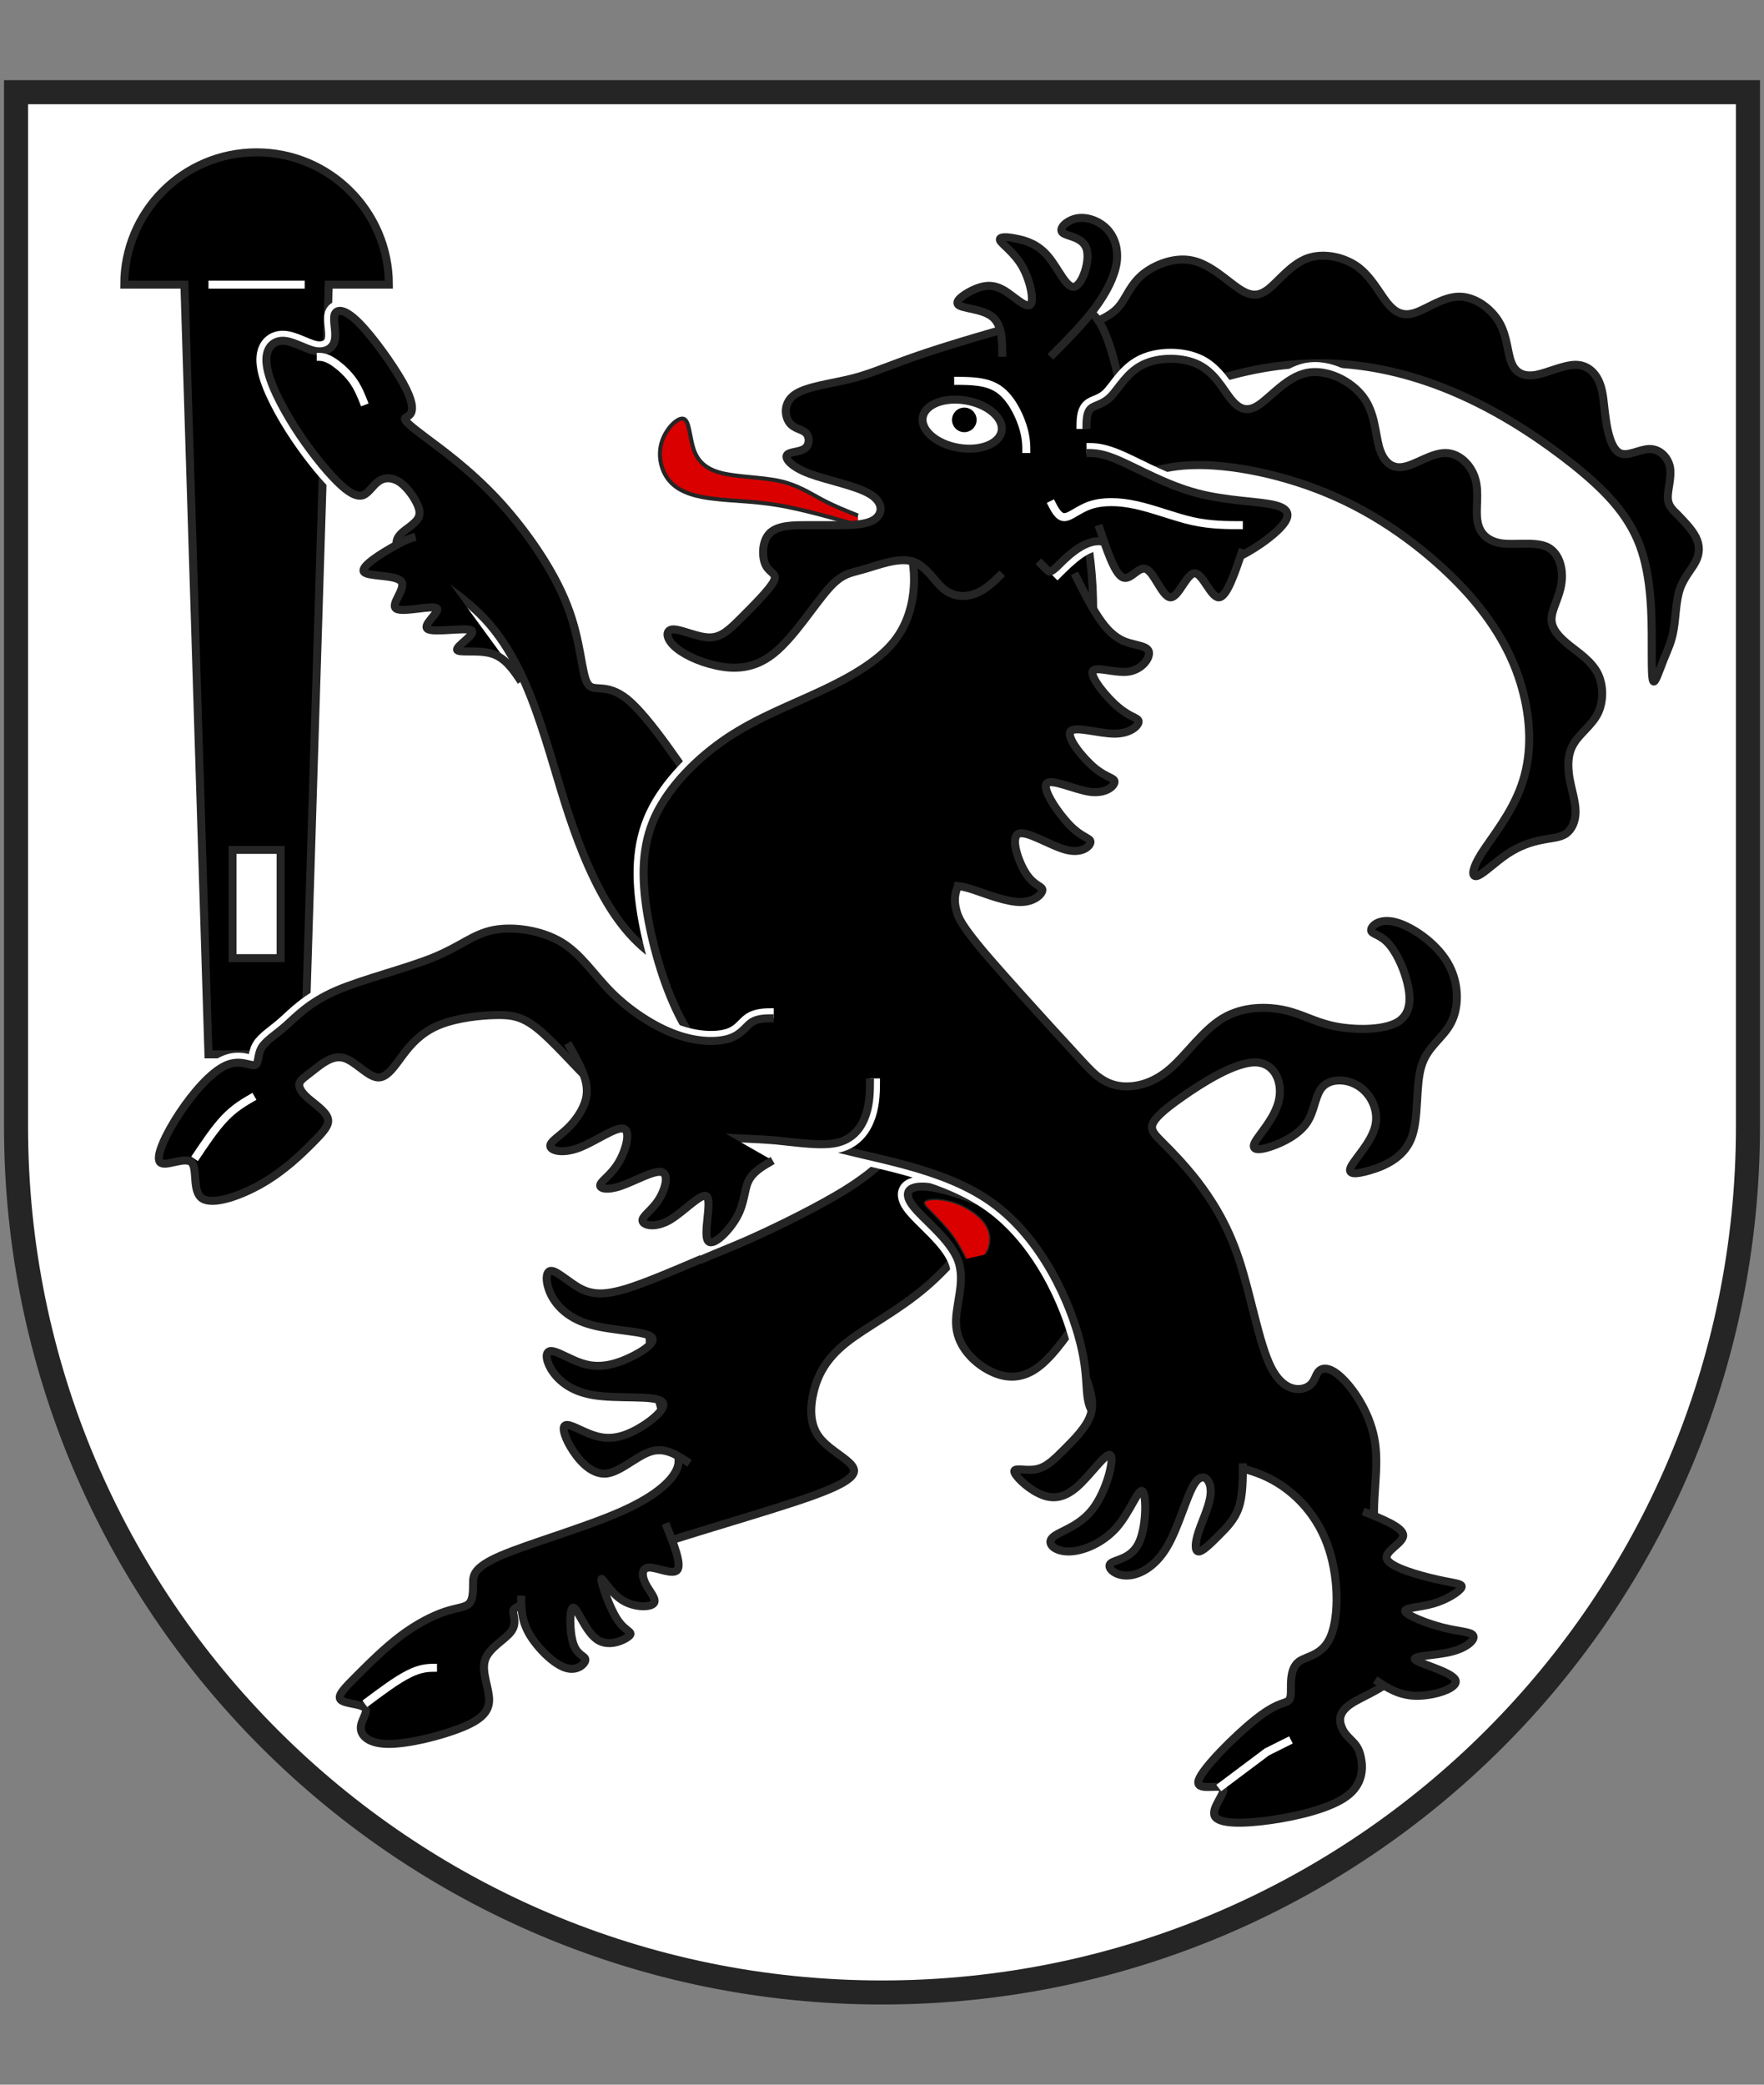
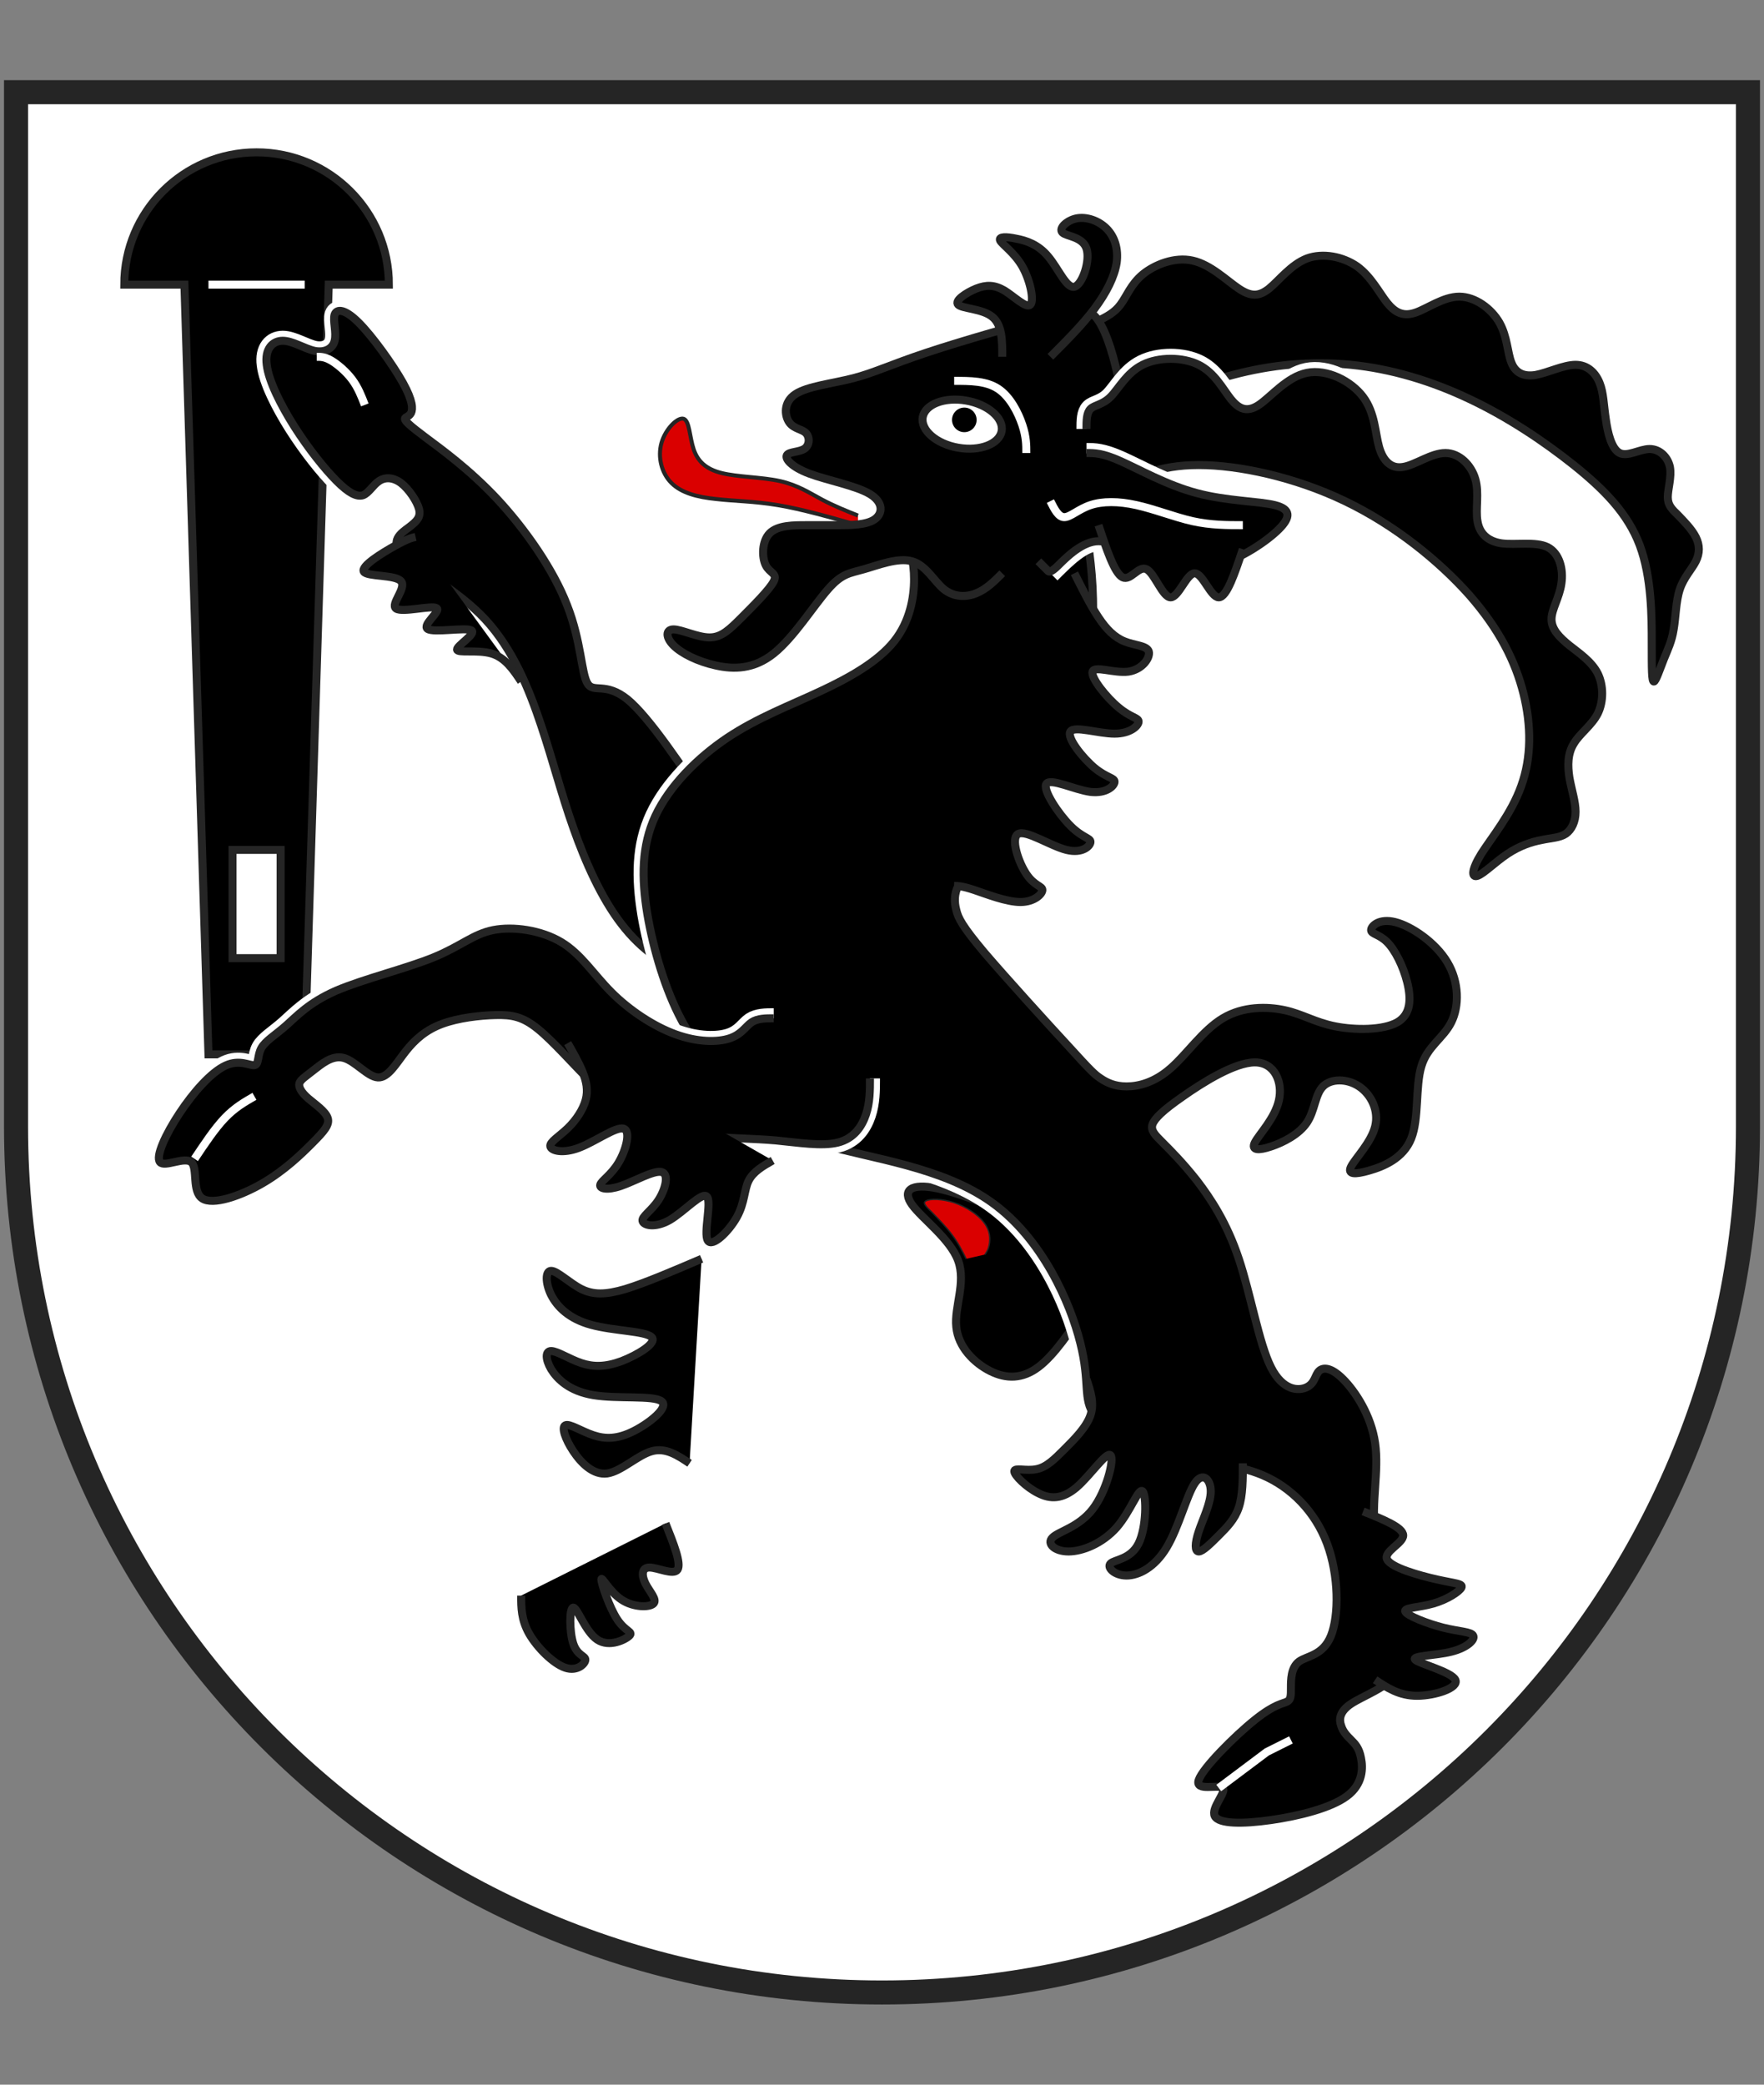
<svg xmlns="http://www.w3.org/2000/svg" id="Ebene_1" data-name="Ebene 1" viewBox="0 0 440 520">
  <rect x="0" y="0" width="440" height="520" fill="#808080" stroke="none" />
  <defs>
    <style>
      .cls-1, .cls-2, .cls-3, .cls-4, .cls-5, .cls-6, .cls-7 {
        stroke-miterlimit: 10;
      }

      .cls-1, .cls-2, .cls-6 {
        stroke-width: 2px;
      }

      .cls-1, .cls-8, .cls-3, .cls-7 {
        fill: none;
      }

      .cls-1, .cls-3 {
        stroke: #fff;
      }

      .cls-2, .cls-4, .cls-5, .cls-9, .cls-6, .cls-10 {
        fill-rule: evenodd;
      }

      .cls-2, .cls-4, .cls-5, .cls-6, .cls-7 {
        stroke: #252525;
      }

      .cls-2, .cls-9 {
        fill: #fff;
      }

      .cls-11 {
        clip-path: url(#clippath);
      }

      .cls-8, .cls-9, .cls-10 {
        stroke-width: 0px;
      }

      .cls-3 {
        stroke-width: 5px;
      }

      .cls-4 {
        stroke-width: 1px;
      }

      .cls-4, .cls-5 {
        fill: #da0000;
      }

      .cls-5 {
        stroke-width: .333px;
      }

      .cls-6, .cls-10 {
        fill: #000;
      }

      .cls-7 {
        stroke-width: 6px;
      }
    </style>
    <clipPath id="clippath">
      <path class="cls-8" d="M3.999,281c0,119.294,96.707,216.001,216.001,216.001s216.001-96.707,216.001-216.001V22.999H3.999v258.001Z" />
    </clipPath>
  </defs>
  <g class="cls-11">
    <g>
      <path id="feld-1" class="cls-9" d="M-35.001-10.001v510.003h510.003V-10.001H-35.001Z" />
      <path id="objekt-1" class="cls-6" d="M30.999,70.999c0-18.225,14.775-33,33-33s33,14.775,33,33h-15l-6,192.001h-24l-6-192.001h-15Z" />
      <path id="olinie-1" class="cls-1" d="M51.999,70.999h24" />
      <path id="oloch-1" class="cls-2" d="M57.999,239h12v-27h-12v27Z" />
      <path id="bock1-1" class="cls-3" d="M178,203c-8-12-16-24-21.467-28.533-5.533-4.467-8.533-1.467-10-4-1.533-2.467-1.533-10.467-5.067-19.467-3.467-9-10.467-19-17.467-26.533-7-7.467-14-12.467-18-15.467-4-3-5-4-5-4.533,0-.467,1-.467,1.533-1.467.467-1,.467-3-2-7.467-2.533-4.533-7.533-11.533-11.067-15.067-3.467-3.467-5.467-3.467-6-2-.467,1.533.533,4.533,0,6.533-.467,2-2.467,3-4.933,2.533-2.533-.533-5.533-2.533-8-2.533-2.533,0-4.533,2-4,6,.467,4,3.467,10,6.933,15.467,3.533,5.533,7.533,10.533,10.533,13.533,3,3,5,4,6.533,3.533,1.467-.533,2.467-2.533,4-3.533,1.467-1,3.467-1,5.467.467,2,1.533,4,4.533,4.533,6.533.467,2-.533,3-2.533,4.533-2,1.467-5,3.467-1.467,6.933,3.467,3.533,13.467,8.533,20.467,16,7,7.533,11,17.533,14,26.533,3,9,5,17,8,25.467,3,8.533,7,17.533,12,24,5,6.533,11,10.533,17,12.533,6,2,12,2,18,2" />
      <path id="bock1-1-2" data-name="bock1-1" class="cls-6" d="M178,203c-8-12-16-24-21.467-28.533-5.533-4.467-8.533-1.467-10-4-1.533-2.467-1.533-10.467-5.067-19.467-3.467-9-10.467-19-17.467-26.533-7-7.467-14-12.467-18-15.467-4-3-5-4-5-4.533,0-.467,1-.467,1.533-1.467.467-1,.467-3-2-7.467-2.533-4.533-7.533-11.533-11.067-15.067-3.467-3.467-5.467-3.467-6-2-.467,1.533.533,4.533,0,6.533-.467,2-2.467,3-4.933,2.533-2.533-.533-5.533-2.533-8-2.533-2.533,0-4.533,2-4,6,.467,4,3.467,10,6.933,15.467,3.533,5.533,7.533,10.533,10.533,13.533,3,3,5,4,6.533,3.533,1.467-.533,2.467-2.533,4-3.533,1.467-1,3.467-1,5.467.467,2,1.533,4,4.533,4.533,6.533.467,2-.533,3-2.533,4.533-2,1.467-5,3.467-1.467,6.933,3.467,3.533,13.467,8.533,20.467,16,7,7.533,11,17.533,14,26.533,3,9,5,17,8,25.467,3,8.533,7,17.533,12,24,5,6.533,11,10.533,17,12.533,6,2,12,2,18,2" />
      <path id="bock1x-1" class="cls-6" d="M103.666,133.933c-.978.222-1.955.445-5.145,2.211-3.189,1.767-8.589,5.077-7.767,6.455.823,1.311,7.867.689,9.289,2.4,1.422,1.711-2.778,5.755-1.223,6.811,1.556,1.055,8.867-.878,10.067-.123,1.2.756-3.711,4.2-2.211,5.2,1.5,1,9.411-.444,10.867.333,1.455.778-3.545,3.778-3.545,4.778s5,0,8.533,1c3.467,1,5.467,4,7.467,7" />
      <path id="linie1-1" class="cls-1" d="M78.999,88.999c1,0,2,0,3.578.911,1.577.911,3.733,2.733,5.233,4.733,1.5,2,2.344,4.177,3.189,6.355" />
-       <path id="bock2-1" class="cls-6" d="M250,299c-6,8-12,16-19,22-7,6-15,10-20,14-5,4-7,8-8,12-1,4-1,8,1,11,2,3,6,5,8,7,2,2,2,4-9,8-11,4-33,10-47,15-14,5-20,9-23.467,11-3.533,2-4.533,2-4.533,3s1,3-.533,5c-1.467,2-5.467,4-6.467,7-1,3,1,7,1,10s-2,5-7,7c-5,2-13,4-18,4s-7-2-7-4,2-4,1-5c-1-1-5-1-6-2s1-3,4-6c3-3,7-7,11-10s8-5,11-6,5-1,6-2,1-3,1-5,0-4,7-7c7-3,21-7,30-11,9-4,13-8,14-11,1-3-1-5-3-11-2-6-4-16-4-23s2-11,6-14c4-3,10-5,18-8.467,8-3.533,18-8.533,24.533-12.533,6.467-4,9.467-7,12.467-10" />
      <path id="bock2x-1" class="cls-6" d="M175,314c-7,3-14,6-19,7.533-5,1.467-8,1.467-11,0-3-1.533-6-4.533-7.533-4.533-1.467,0-1.467,3,0,6,1.533,3,4.533,6,10,7.467,5.533,1.533,13.533,1.533,15.067,3.067,1.467,1.467-3.533,4.467-7.533,6-4,1.467-7,1.467-10,.467s-6-3-7.533-3c-1.467,0-1.467,2,0,4.533,1.533,2.467,4.533,5.467,10.533,6.467,6,1,15,0,17,1.533,2,1.467-3,5.467-7,7.467-4,2-7,2-10,1s-6-3-7-2.467c-1,.467,0,3.467,2,6.467,2,3,5,6,8.467,5.533,3.533-.533,7.533-4.533,11.067-5.533,3.467-1,6.467,1,9.467,3" />
      <path id="bock2x-2" class="cls-6" d="M166,380.001c2,5,4,10,3,11.533-1,1.467-5-.533-7-.533s-2,2-1,4c1,2,3,4,2,5s-5,1-8-1c-3-2-5-6-5-5s2,7,4,10c2,3,4,3,3,4s-5,3-8,1-5-8-6-8-1,6,0,9c1,3,3,3,3,4s-2,3-5,2-7-5-9-8.467c-2-3.533-2-6.533-2-9.533" />
      <path id="linie2-1" class="cls-1" d="M90.999,425.001c4-3,8-6,11-7.467,3-1.533,5-1.533,7-1.533" />
      <path id="bock3-1" class="cls-3" d="M271,326c-4,6-8,12-12,15-4,3-8,3-12,1-4-2-8-6-8.467-11-.533-5,2.467-11,.467-16.533-2-5.467-9-10.467-11.533-14-2.467-3.467-.467-5.467,6.533-4,7,1.533,19,6.533,26,11.067,7,4.467,9,8.467,11,12.467" />
      <path id="bock3-1-2" data-name="bock3-1" class="cls-6" d="M271,326c-4,6-8,12-12,15-4,3-8,3-12,1-4-2-8-6-8.467-11-.533-5,2.467-11,.467-16.533-2-5.467-9-10.467-11.533-14-2.467-3.467-.467-5.467,6.533-4,7,1.533,19,6.533,26,11.067,7,4.467,9,8.467,11,12.467" />
      <path id="bewehrung-1" class="cls-5" d="M245.667,312.934c.445-.645.889-1.289,1.111-2.611.222-1.322.222-3.322-1.311-5.322-1.467-2-4.467-4-7.467-5s-6-1-7-.467c-1,.467,0,1.467,1.533,2.933,1.467,1.533,3.467,3.533,4.933,5.533,1.533,2,2.533,4,3.533,6" />
      <path id="bock4-1" class="cls-6" d="M274,79.999c2-1,4-2,5.467-4,1.533-2,2.533-5,5.533-7.533,3-2.467,8-4.467,12.467-3.467,4.533,1,8.533,5,11.533,7,3,2,5,2,7.533,0,2.467-2,5.467-6,9.467-7.533,4-1.467,9-.467,12.533,2,3.467,2.533,5.467,6.533,7.467,9.067,2,2.467,4,3.467,7,2.467,3-1,7-4,11-4s8,3,10,6.467c2,3.533,2,7.533,3,10,1,2.533,3,3.533,6,3.067,3-.533,7-2.533,10-2.533s5,2,6,4.533c1,2.467,1,5.467,1.533,8.933.467,3.533,1.467,7.533,3.467,8.533,2,1,5-1,7.467-1,2.533,0,4.533,2,5.067,4.467.467,2.533-.533,5.533-.533,7.533s1,3,2.533,4.467c1.467,1.533,3.467,3.533,4.467,5.533,1,2,1,4,0,6-1,2-3,4-4,7-1,3-1,7-1.533,10-.467,3-1.467,5-2.467,7.467-1,2.533-2,5.533-2.467,5.533-.533,0-.533-3-.533-9.533,0-6.467,0-16.467-3-24.467-3-8-9-14-16.467-20-7.533-6-16.533-12-26-16.467-9.533-4.533-19.533-7.533-29.533-8.533-10-1-20,0-29.533,2.533-9.467,2.467-18.467,6.467-27.467,10.467" />
      <path id="zunge-1" class="cls-4" d="M214,128.599c-3-1.2-6-2.4-9-4-3-1.6-6-3.6-10.467-4.6-4.533-1-10.533-1-14.533-2-4-1-6-3-7-6-1-3-1-7-2.467-7.533-1.533-.467-4.533,2.533-5.533,6-1,3.533,0,7.533,2.467,10,2.533,2.533,6.533,3.533,11.067,4,4.467.533,9.467.533,15.467,1.533,6,1,13,3,20,5" />
      <path id="bock5-1" class="cls-3" d="M268,118.999c1,4,2,8,3,14,1,6,2,14,1.533,23-.533,9-2.533,19-7.533,29-5,10-13,20-18,26-5,6-7,8-8,10s-1,4-.467,6c.467,2,1.467,4,6.933,10.533,5.533,6.467,15.533,17.467,21.067,23.467,5.467,6,6.467,7,8,8,1.467,1,3.467,2,6.467,2s7-1,11-4.533c4-3.467,8-9.467,13-12.467,5-3,11-3,15.533-2,4.467,1,7.467,3,12.467,4,5,1,12,1,15.533-1,3.467-2,3.467-6,2.467-10-1-4-3-8-5-10s-4-2-4-3,2-3,6-2c4,1,10,5,13,10,3,5,3,11,1,15-2,4-6,6-7.467,11-1.533,5-.533,13-2.533,18-2,5-7,7-10.533,8-3.467,1-5.467,1-4.467-1s5-6,6-10c1-4-1-8-4-10s-7-2-9,0-2,6-4,9c-2,3-6,5-9,6-3,1-5,1-4-1s5-6,6-10.533c1-4.467-1-9.467-6-9.467s-13,5-18,8.533c-5,3.467-7,5.467-7.533,6.933-.467,1.533.533,2.533,2.533,4.533,2,2,5,5,8.533,9.467,3.467,4.533,7.467,10.533,10.467,19.533,3,9,5,21,8,27,3,6,7,6,9,5,2-1,2-3,3-4,1-1,3-1,6,2,3,3,7,9,8,16,1,7-1,15,0,22,1,7,5,13,7,19,2,6,2,12-1,16-3,4-9,6-12,8-3,2-3,4-2.467,5.467.467,1.533,1.467,2.533,2.467,3.533s2,2,2.467,4.467c.533,2.533.533,6.533-3.467,9.533-4,3-12,5-19,6-7,1-13,1-14-1-1-2,3-6,2-7s-7,1-6-2c1-3,9-11,14-15s7-4,8-4.533c1-.467,1-1.467,1-3.467s0-5,2-6.533c2-1.467,6-1.467,8-6.467,2-5,2-15-1-23-3-8-9-14-16-17-7-3-15-3-23-5-8-2-16-6-19-10s-1-8-3.533-18c-2.467-10-9.467-26-22-35-12.467-9-30.467-11-42-14.467-11.467-3.533-16.467-8.533-21.467-13.533-5-5-10-10-14-17.533-4-7.467-7-17.467-8.533-26.467-1.467-9-1.467-17,2-24.467,3.533-7.533,10.533-14.533,18-19.533,7.533-5,15.533-8,23.067-11.533,7.467-3.467,14.467-7.467,18.467-12.467,4-5,5-11,5-15.533,0-4.467-1-7.467-2-10.467" />
      <path id="bock5-1-2" data-name="bock5-1" class="cls-6" d="M268,118.999c1,4,2,8,3,14,1,6,2,14,1.533,23-.533,9-2.533,19-7.533,29-5,10-13,20-18,26-5,6-7,8-8,10s-1,4-.467,6c.467,2,1.467,4,6.933,10.533,5.533,6.467,15.533,17.467,21.067,23.467,5.467,6,6.467,7,8,8,1.467,1,3.467,2,6.467,2s7-1,11-4.533c4-3.467,8-9.467,13-12.467,5-3,11-3,15.533-2,4.467,1,7.467,3,12.467,4,5,1,12,1,15.533-1,3.467-2,3.467-6,2.467-10-1-4-3-8-5-10s-4-2-4-3,2-3,6-2c4,1,10,5,13,10,3,5,3,11,1,15-2,4-6,6-7.467,11-1.533,5-.533,13-2.533,18-2,5-7,7-10.533,8-3.467,1-5.467,1-4.467-1s5-6,6-10c1-4-1-8-4-10s-7-2-9,0-2,6-4,9c-2,3-6,5-9,6-3,1-5,1-4-1s5-6,6-10.533c1-4.467-1-9.467-6-9.467s-13,5-18,8.533c-5,3.467-7,5.467-7.533,6.933-.467,1.533.533,2.533,2.533,4.533,2,2,5,5,8.533,9.467,3.467,4.533,7.467,10.533,10.467,19.533,3,9,5,21,8,27,3,6,7,6,9,5,2-1,2-3,3-4,1-1,3-1,6,2,3,3,7,9,8,16,1,7-1,15,0,22,1,7,5,13,7,19,2,6,2,12-1,16-3,4-9,6-12,8-3,2-3,4-2.467,5.467.467,1.533,1.467,2.533,2.467,3.533s2,2,2.467,4.467c.533,2.533.533,6.533-3.467,9.533-4,3-12,5-19,6-7,1-13,1-14-1-1-2,3-6,2-7s-7,1-6-2c1-3,9-11,14-15s7-4,8-4.533c1-.467,1-1.467,1-3.467s0-5,2-6.533c2-1.467,6-1.467,8-6.467,2-5,2-15-1-23-3-8-9-14-16-17-7-3-15-3-23-5-8-2-16-6-19-10s-1-8-3.533-18c-2.467-10-9.467-26-22-35-12.467-9-30.467-11-42-14.467-11.467-3.533-16.467-8.533-21.467-13.533-5-5-10-10-14-17.533-4-7.467-7-17.467-8.533-26.467-1.467-9-1.467-17,2-24.467,3.533-7.533,10.533-14.533,18-19.533,7.533-5,15.533-8,23.067-11.533,7.467-3.467,14.467-7.467,18.467-12.467,4-5,5-11,5-15.533,0-4.467-1-7.467-2-10.467" />
      <path id="bock5x-1" class="cls-6" d="M271,344c1,3,2,6,1,9s-4,6-6.533,8.533c-2.467,2.467-4.467,4.467-6.933,4.933-2.533.533-5.533-.467-5.533.533s3,4,6,5.467c3,1.533,6,1.533,9.533-1.467,3.467-3,7.467-9,8.467-8s-1,9-4.467,13.467c-3.533,4.533-8.533,5.533-10,7.067-1.533,1.467.467,3.467,4,3.467,3.467,0,8.467-2,12-6,3.467-4,5.467-10,6.467-9,1,1,1,9-1,13-2,4-6,4-7,5s1,3,4,3,7-2,10-7c3-5,5-13,7-16,2-3,4-1,4,2s-2,7-3,10c-1,3-1,5,0,5s3-2,5-4c2-2,4-4,5-7,1-3,1-7,1-11" />
      <path id="bock5x-2" class="cls-6" d="M340.001,377.001c5,2,10,4,10,6s-5,4-4,6c1,2,8,4,12.533,5,4.467,1,6.467,1,6,2-.533,1-3.533,3-7.067,4-3.467,1-7.467,1-6.933,2,.467,1,5.467,3,9.467,4,4,1,7,1,7.467,2,.533,1-1.467,3-5.467,4s-10,1-9,2c1,1,9,3,10,5,1,2-5,4-9.533,4-4.467,0-7.467-2-10.467-4" />
      <path id="bock5x-3" class="cls-6" d="M268,142.999c2,4,4,8,6,11,2,3,4,5,6.533,6,2.467,1,5.467,1,6,2.467.467,1.533-1.533,4.533-5.067,5.067-3.467.467-8.467-1.533-8.933,0-.533,1.467,3.467,6.467,6.467,8.933,3,2.533,5,2.533,5,3.533s-2,3-6,3-10-2-11-.533c-1,1.533,3,6.533,6,9.067,3,2.467,5,2.467,5,3.467s-2,3-6,2.533c-4-.533-10-3.533-11-2-1,1.467,3,7.467,6,10.467,3,3,5,3,5,4s-2,3-6,2-10-5-12-4,0,7,2,10c2,3,4,3,4,4s-2,3-5.467,3c-3.533,0-8.533-2-11.533-3-3-1-4-1-5-1" />
      <path id="linie5-1" class="cls-1" d="M304,446.001l12-9,6-3" />
      <path id="bock6-1" class="cls-3" d="M193,254c-2,0-4,0-5.533,1-1.467,1-2.467,3-5.467,4s-8,1-13.467-1c-5.533-2-11.533-6-16-10.467-4.533-4.533-7.533-9.533-12.533-12.533-5-3-12-4-17-3-5,1-8,4-14.845,6.8-6.844,2.8-17.533,5.4-24.355,8.333-6.822,3-9.778,6.333-12.478,8.711-2.7,2.377-5.144,3.8-6.144,5.611-1,1.811-.556,4.011-1.656,4.233-1.1.223-3.744-1.533-7.255.1-3.578,1.633-8.022,6.656-11.511,11.933-3.489,5.278-6.022,10.811-4.833,12.167,1.189,1.356,6.1-1.467,7.811.023,1.645,1.489.089,7.289,2.722,9.033,2.633,1.744,9.456-.567,14.967-3.756,5.511-3.189,9.711-7.255,12.556-10.122,2.844-2.867,4.333-4.533,3.755-6.2-.578-1.733-3.222-3.467-4.933-4.945-1.645-1.477-2.355-2.7-2.133-3.667.289-.967,1.511-1.677,3.478-3.255,1.967-1.511,4.677-3.889,7.577-3.111,2.9.778,5.989,4.711,8.533,4.867,2.545.156,4.545-3.467,6.9-6.467,2.356-3,5.067-5.377,9.1-6.877,4.033-1.5,9.389-2.123,13.4-2.211,4.011-.089,6.678.355,10.5,3.445,3.823,3.089,8.8,8.822,13.3,13.289,4.5,4.533,8.523,7.8,13.533,9.933,5.011,2.133,11.011,3.133,16.478,3.667,5.533.467,10.533.467,16,.933,5.533.533,11.533,1.533,15.533.533s6-4,7-7c1-3,1-6,1-9" />
      <path id="bock6-1-2" data-name="bock6-1" class="cls-6" d="M193,254c-2,0-4,0-5.533,1-1.467,1-2.467,3-5.467,4s-8,1-13.467-1c-5.533-2-11.533-6-16-10.467-4.533-4.533-7.533-9.533-12.533-12.533-5-3-12-4-17-3-5,1-8,4-14.845,6.8-6.844,2.8-17.533,5.4-24.355,8.333-6.822,3-9.778,6.333-12.478,8.711-2.7,2.377-5.144,3.8-6.144,5.611-1,1.811-.556,4.011-1.656,4.233-1.1.223-3.744-1.533-7.255.1-3.578,1.633-8.022,6.656-11.511,11.933-3.489,5.278-6.022,10.811-4.833,12.167,1.189,1.356,6.1-1.467,7.811.023,1.645,1.489.089,7.289,2.722,9.033,2.633,1.744,9.456-.567,14.967-3.756,5.511-3.189,9.711-7.255,12.556-10.122,2.844-2.867,4.333-4.533,3.755-6.2-.578-1.733-3.222-3.467-4.933-4.945-1.645-1.477-2.355-2.7-2.133-3.667.289-.967,1.511-1.677,3.478-3.255,1.967-1.511,4.677-3.889,7.577-3.111,2.9.778,5.989,4.711,8.533,4.867,2.545.156,4.545-3.467,6.9-6.467,2.356-3,5.067-5.377,9.1-6.877,4.033-1.5,9.389-2.123,13.4-2.211,4.011-.089,6.678.355,10.5,3.445,3.823,3.089,8.8,8.822,13.3,13.289,4.5,4.533,8.523,7.8,13.533,9.933,5.011,2.133,11.011,3.133,16.478,3.667,5.533.467,10.533.467,16,.933,5.533.533,11.533,1.533,15.533.533s6-4,7-7c1-3,1-6,1-9" />
      <path id="bock6x-1" class="cls-6" d="M141.6,260.2c1.4,2.445,2.8,4.889,3.733,7.211.933,2.322,1.4,4.522.755,6.944-.644,2.423-2.4,5.067-4.5,7.089-2.1,2.022-4.544,3.422-4.322,4.511.222,1.089,3.111,1.867,7.133.356,4.022-1.511,9.178-5.311,11.111-4.789,1.933.523.644,5.367-1.223,8.489-1.867,3.122-4.311,4.522-4.567,5.522-.255.933,1.678,1.467,5.089.311,3.411-1.156,8.3-4,10.233-3.489,1.933.511.911,4.378-.823,7.023-1.733,2.644-4.177,4.067-3.955,5.167.222,1.1,3.111,1.877,6.778-.211,3.667-2.155,8.111-7.178,9.3-5.822,1.189,1.355-.878,9.089.189,10.889,1.067,1.867,5.267-2.2,7.267-5.811,2-3.611,1.8-6.767,2.922-9.044,1.123-2.278,3.567-3.678,6.011-5.078" />
      <path id="linie6-1" class="cls-1" d="M48.532,289.067c2.533-3.8,5.067-7.6,7.555-10.2,2.489-2.6,4.933-4,7.378-5.4" />
      <path id="bock7-1" class="cls-6" d="M283,124.999c-1-10-2-20-3.533-28-1.467-8-3.467-14-5.467-17-2-3-4-3-12-1-8,2-22,6-31,9s-13,5-18.155,6.333c-5.156,1.333-11.467,2-14.467,4-3,2-2.689,5.333-1.533,7,1.155,1.667,3.155,1.667,4.155,2.667,1,1,1,3-.311,3.911-1.311.911-3.933.733-4.422,1.644-.489.911,1.155,2.911,5.578,4.578,4.422,1.667,11.622,3,15.111,5.089,3.489,2.089,3.267,4.933,1.156,6.356-2.111,1.422-6.111,1.422-9.111,1.422h-8c-3,0-7,0-9,2-2,2-2,6-1,8s3,2,2,4c-1,2-5,6-8,9-3,3-5,5-8,5s-7-2-9-2-2,2,0,4c2,2,6,4,10.533,5,4.467,1,9.467,1,14.467-3,5-4,10-12,13.533-16,3.467-4,5.467-4,8.933-5,3.533-1,8.533-3,12-2,3.533,1,5.533,5,8,7,2.533,2,5.533,2,8,1,2.533-1,4.533-3,6.533-5" />
      <path id="bock7x-1" class="cls-6" d="M250,88.999c0-4,0-8-2.533-10-2.467-2-7.467-2-8.467-3-1-1,2-3,4.467-4,2.533-1,4.533-1,7.067.467,2.467,1.533,5.467,4.533,6.467,3.533,1-1,0-6-2-9.533-2-3.467-5-5.467-5.533-6.467-.467-1,1.533-1,4-.467,2.533.467,5.533,1.467,8,4.467,2.533,3,4.533,8,6.533,7.533,2-.533,4-6.533,3-9.533-1-3-5-3-6-4s1-3,3.533-3.533c2.467-.467,5.467.533,7.467,2.533,2,2,3,5,2.533,8.533-.533,3.467-2.533,7.467-5.533,11.467-3,4-7,8-11,12" />
      <path id="bock8-1" class="cls-3" d="M271,106.999c0-2,0-4,1-5s3-1,5-3c2-2,4-6,8-8,4-2,10-2,14,0,4,2,6,6,8,8.533,2,2.467,4,3.467,7,1.467s7-7,12-8c5-1,11,2,14,6,3,4,3,9,4,12.533,1,3.467,3,5.467,6,4.933,3-.467,7-3.467,10.533-3.467,3.467,0,6.467,3,7.467,6.533,1,3.467,0,7.467.533,10.467.467,3,2.467,5,6,5.533,3.467.467,8.467-.533,11.467.933,3,1.533,4,5.533,3.467,9.067-.467,3.467-2.467,6.467-2.467,8.933,0,2.533,2,4.533,4.467,6.533,2.533,2,5.533,4,7.067,7,1.467,3,1.467,7,0,10-1.533,3-4.533,5-6,7.533-1.533,2.467-1.533,5.467-1.067,8.467.533,3,1.533,6,1.533,8.467,0,2.533-1,4.533-2.467,5.533-1.533,1-3.533,1-6,1.533-2.533.467-5.533,1.467-8.533,3.467-3,2-6,5-7.467,5.467-1.533.533-1.533-1.467.933-5.467,2.533-4,7.533-10,10-17,2.533-7,2.533-15,.533-23-2-8-6-16-13.467-24.533-7.533-8.467-18.533-17.467-31.067-23.467-12.467-6-26.467-9-36.467-9s-16,3-22,6" />
      <path id="bock8-1-2" data-name="bock8-1" class="cls-6" d="M271,106.999c0-2,0-4,1-5s3-1,5-3c2-2,4-6,8-8,4-2,10-2,14,0,4,2,6,6,8,8.533,2,2.467,4,3.467,7,1.467s7-7,12-8c5-1,11,2,14,6,3,4,3,9,4,12.533,1,3.467,3,5.467,6,4.933,3-.467,7-3.467,10.533-3.467,3.467,0,6.467,3,7.467,6.533,1,3.467,0,7.467.533,10.467.467,3,2.467,5,6,5.533,3.467.467,8.467-.533,11.467.933,3,1.533,4,5.533,3.467,9.067-.467,3.467-2.467,6.467-2.467,8.933,0,2.533,2,4.533,4.467,6.533,2.533,2,5.533,4,7.067,7,1.467,3,1.467,7,0,10-1.533,3-4.533,5-6,7.533-1.533,2.467-1.533,5.467-1.067,8.467.533,3,1.533,6,1.533,8.467,0,2.533-1,4.533-2.467,5.533-1.533,1-3.533,1-6,1.533-2.533.467-5.533,1.467-8.533,3.467-3,2-6,5-7.467,5.467-1.533.533-1.533-1.467.933-5.467,2.533-4,7.533-10,10-17,2.533-7,2.533-15,.533-23-2-8-6-16-13.467-24.533-7.533-8.467-18.533-17.467-31.067-23.467-12.467-6-26.467-9-36.467-9s-16,3-22,6" />
      <path id="bockl9-1" class="cls-3" d="M271,112.999c2,0,4,0,8.467,2,4.533,2,11.533,6,19.067,8,7.467,2,15.467,2,19.467,3,4,1,4,3,1,6-3,3-9,7-15,9-6,2-12,2-17,0-5-2-9-6-13-6s-8,4-12,8" />
      <path id="bock9-1" class="cls-6" d="M271,112.999c2,0,4,0,8.467,2,4.533,2,11.533,6,19.067,8,7.467,2,15.467,2,19.467,3,4,1,4,3,1,6-3,3-9,7-15,9-6,2-12,2-17,0-5-2-9-6-13-6s-8,4-10,6q-2,2-2.533,1.467c-.467-.467-1.467-1.467-2.467-2.467" />
      <path id="bock9x-1" class="cls-6" d="M274,130.999c2,6,4,12,6,13s4-3,6-2,4,7,6,7,4-6,6-6,4,6,6,6,4-6,6-12" />
      <path id="linie9-1" class="cls-1" d="M262,124.999c1,2,2,4,3.467,4,1.533,0,3.533-2,6.533-3,3-1,7-1,11.467,0,4.533,1,9.533,3,14,4,4.533,1,8.533,1,12.533,1" />
      <path id="linie9-2" class="cls-1" d="M238,94.999c4,0,8,0,11,2s5,6,6,9c1,3,1,5,1,7" />
      <path id="auge-1" class="cls-2" d="M249.848,107.535c.544-3.269-3.427-6.681-8.869-7.621-5.398-.933-10.226.917-10.827,4.149-.544,3.269,3.427,6.681,8.869,7.621,5.398.933,10.226-.917,10.827-4.149Z" />
      <path id="augei-1" class="cls-10" d="M243.6,104.733c0-1.694-1.373-3.067-3.067-3.067s-3.067,1.373-3.067,3.067,1.373,3.067,3.067,3.067,3.067-1.373,3.067-3.067Z" />
    </g>
  </g>
  <path id="clip-boundary" class="cls-7" d="M3.999,281c0,119.294,96.707,216.001,216.001,216.001s216.001-96.707,216.001-216.001V22.999H3.999v258.001Z" />
</svg>